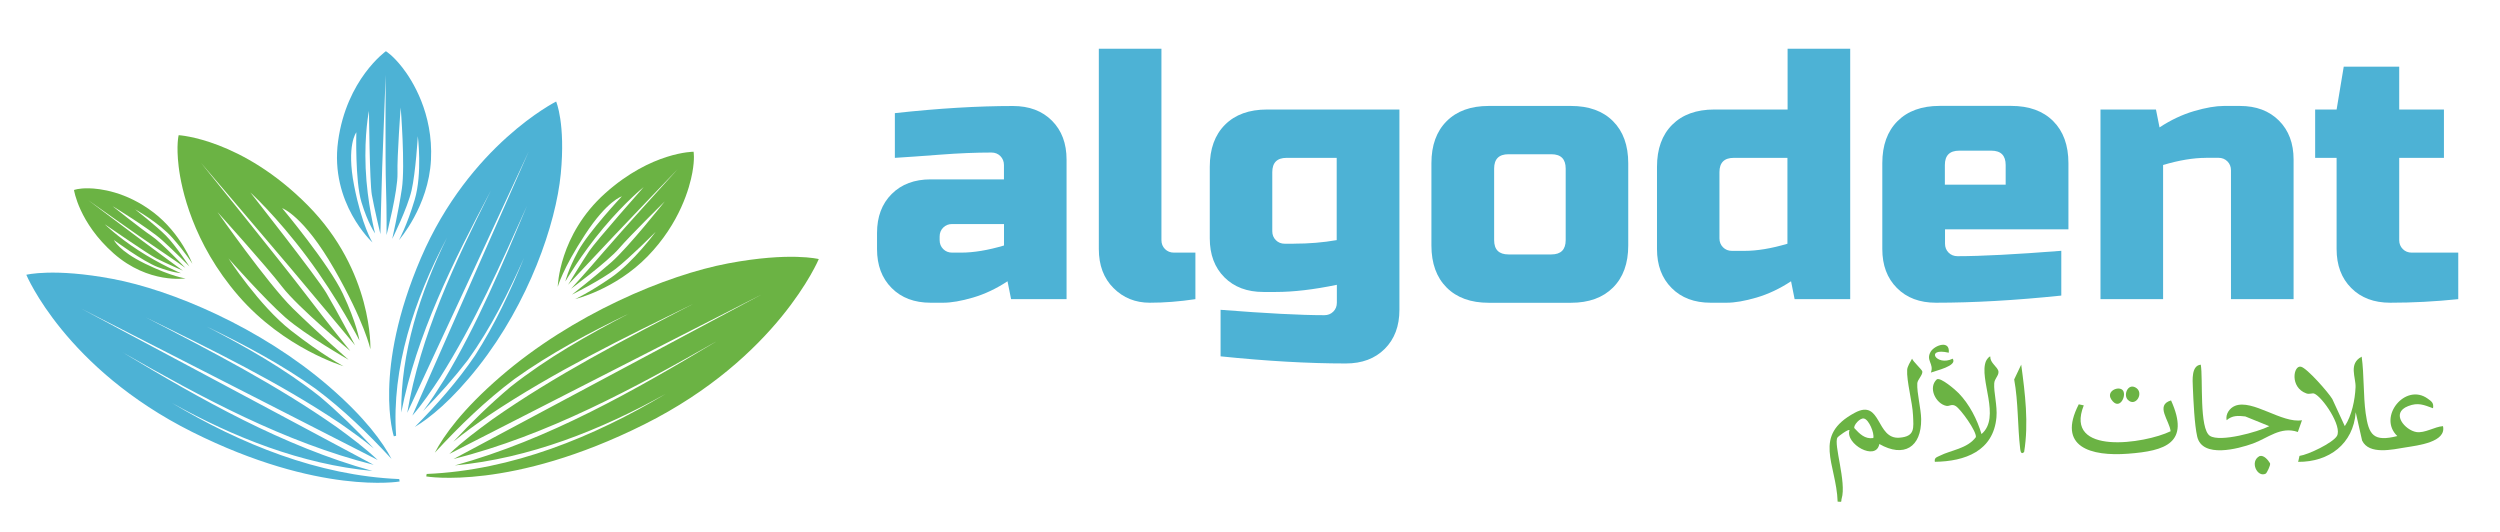
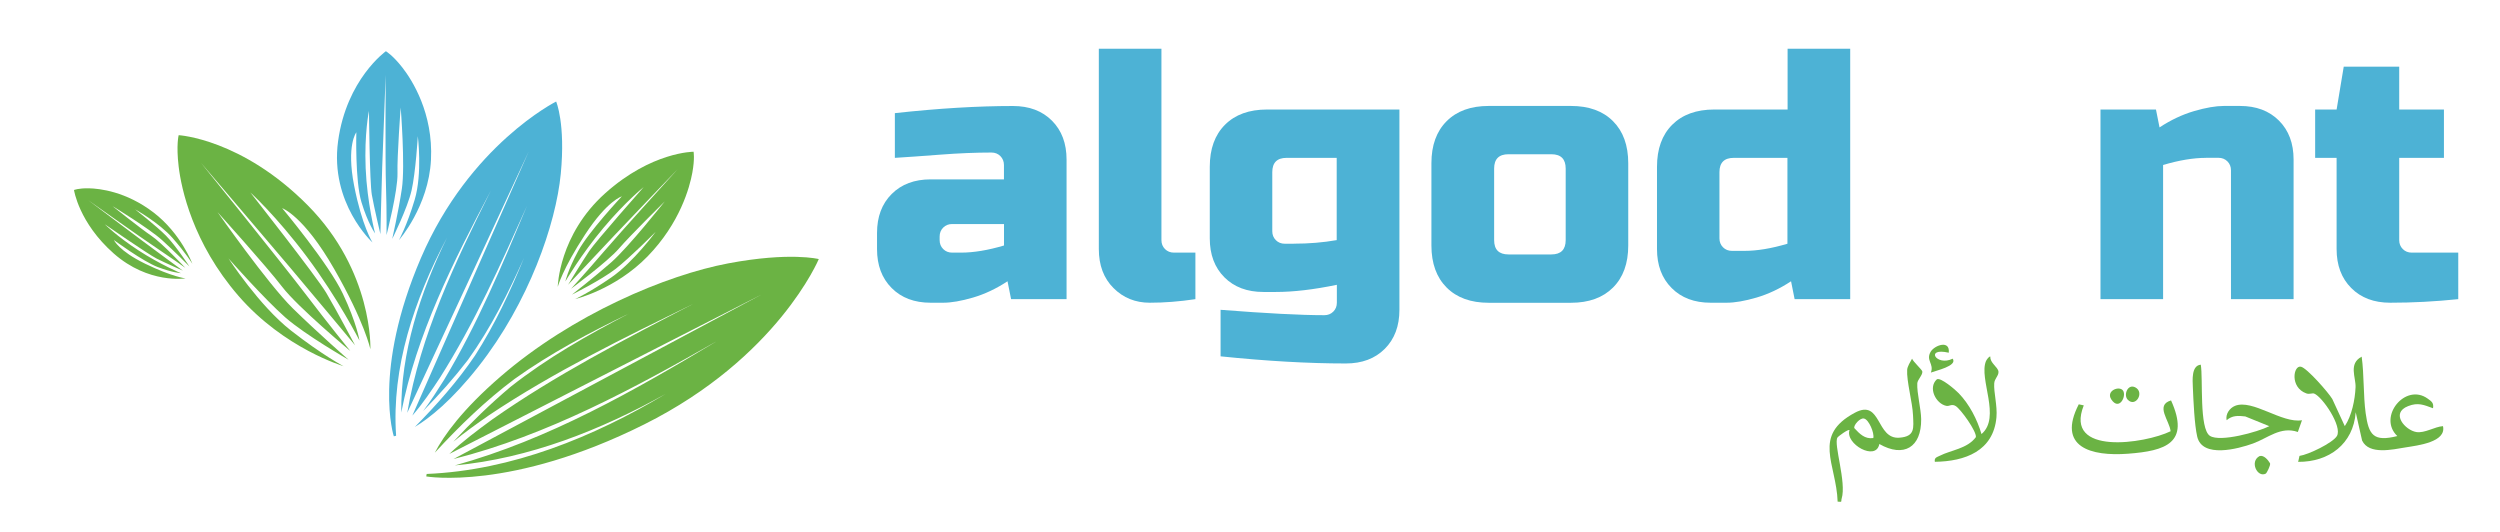
<svg xmlns="http://www.w3.org/2000/svg" id="Layer_1" data-name="Layer 1" viewBox="0 0 469.57 100">
  <defs>
    <style> .cls-1 { fill: #4db2d5; } .cls-2 { fill: #6bb344; } </style>
  </defs>
  <g>
    <path class="cls-1" d="M168.09,21.25c8.2-.9,15.59-1.34,22.17-1.34,3.05,0,5.49.92,7.32,2.75,1.84,1.84,2.75,4.28,2.75,7.32v26.21h-10.42l-.67-3.36c-2.11,1.39-4.27,2.41-6.48,3.06-2.22.65-4.09.97-5.61.97h-2.35c-3.05,0-5.49-.92-7.32-2.76-1.84-1.84-2.75-4.28-2.75-7.32v-3.02c0-3.05.92-5.49,2.75-7.32s4.28-2.75,7.32-2.75h13.77v-2.69c0-.67-.23-1.23-.67-1.68-.45-.45-1.01-.67-1.68-.67-2.91,0-6.13.13-9.64.4-3.52.27-6.35.47-8.5.6v-8.4ZM180.52,47.45c2.37,0,5.06-.45,8.06-1.34v-4.03h-9.74c-.67,0-1.23.22-1.68.67s-.67,1.01-.67,1.68v.67c0,.67.22,1.23.67,1.68.45.45,1.01.67,1.68.67h1.68Z" />
    <path class="cls-1" d="M224.53,56.19c-3,.45-5.86.67-8.57.67s-4.98-.92-6.82-2.76c-1.84-1.84-2.75-4.28-2.75-7.32V9.15h11.76v35.95c0,.67.22,1.23.67,1.68.45.45,1.01.67,1.68.67h4.03v8.74Z" />
    <path class="cls-1" d="M251.07,53.5c-4.35.9-8.15,1.34-11.42,1.34h-2.35c-3.05,0-5.49-.92-7.32-2.75-1.84-1.84-2.75-4.28-2.75-7.32v-13.44c0-3.36.95-5.99,2.86-7.9s4.54-2.86,7.9-2.86h24.86v37.63c0,3.05-.92,5.49-2.75,7.32-1.84,1.84-4.28,2.75-7.32,2.75-7.03,0-14.87-.45-23.52-1.34v-8.74c8.56.67,15.05,1.01,19.49,1.01.67,0,1.23-.22,1.68-.67.45-.45.67-1.01.67-1.68v-3.36ZM243.01,45.77c2.82,0,5.51-.22,8.06-.67v-15.45h-9.41c-1.79,0-2.69.9-2.69,2.69v11.09c0,.67.22,1.23.67,1.68.45.45,1.01.67,1.68.67h1.68Z" />
    <path class="cls-1" d="M305.83,46.11c0,3.36-.95,5.99-2.86,7.9-1.9,1.9-4.54,2.86-7.9,2.86h-15.45c-3.36,0-5.99-.95-7.9-2.86-1.9-1.9-2.86-4.54-2.86-7.9v-15.45c0-3.36.95-5.99,2.86-7.9s4.54-2.86,7.9-2.86h15.45c3.36,0,5.99.95,7.9,2.86,1.9,1.9,2.86,4.54,2.86,7.9v15.45ZM294.08,31.66c0-1.79-.9-2.69-2.69-2.69h-8.06c-1.79,0-2.69.9-2.69,2.69v13.44c0,1.79.9,2.69,2.69,2.69h8.06c1.79,0,2.69-.9,2.69-2.69v-13.44Z" />
    <path class="cls-1" d="M337.08,56.19l-.67-3.36c-2.11,1.39-4.27,2.41-6.48,3.06-2.22.65-4.09.97-5.61.97h-3.02c-3.05,0-5.49-.92-7.32-2.76-1.84-1.84-2.75-4.28-2.75-7.32v-15.45c0-3.36.95-5.99,2.86-7.9,1.9-1.9,4.54-2.86,7.9-2.86h13.77v-11.42h11.76v47.04h-10.42ZM327.67,47.12c2.37,0,5.06-.45,8.06-1.34v-16.13h-10.08c-1.79,0-2.69.9-2.69,2.69v12.43c0,.67.22,1.23.67,1.68.45.45,1.01.67,1.68.67h2.35Z" />
-     <path class="cls-1" d="M387.14,55.52c-8.65.9-16.49,1.34-23.52,1.34-3.05,0-5.49-.92-7.32-2.76-1.84-1.84-2.75-4.28-2.75-7.32v-16.13c0-3.36.95-5.99,2.86-7.9,1.9-1.9,4.54-2.86,7.9-2.86h13.44c3.36,0,5.99.95,7.9,2.86,1.9,1.9,2.86,4.54,2.86,7.9v12.43h-23.18v2.69c0,.67.22,1.23.67,1.68.45.45,1.01.67,1.68.67,4.43,0,10.93-.34,19.49-1.01v8.4ZM367.99,28.3c-1.79,0-2.69.9-2.69,2.69v3.7h11.42v-3.7c0-1.79-.9-2.69-2.69-2.69h-6.05Z" />
    <path class="cls-1" d="M414.35,29.65c-2.37,0-5.06.45-8.06,1.34v25.2h-11.76V20.57h10.42l.67,3.36c2.11-1.39,4.27-2.41,6.48-3.06,2.22-.65,4.09-.97,5.61-.97h3.02c3.05,0,5.49.92,7.32,2.75,1.84,1.84,2.75,4.28,2.75,7.32v26.21h-11.76v-24.19c0-.67-.22-1.23-.67-1.68-.45-.45-1.01-.67-1.68-.67h-2.35Z" />
    <path class="cls-1" d="M461.72,56.19c-4.35.45-8.6.67-12.77.67-3.05,0-5.49-.92-7.32-2.76-1.84-1.84-2.75-4.28-2.75-7.32v-17.13h-4.03v-9.07h4.03l1.34-8.06h10.42v8.06h8.4v9.07h-8.4v15.45c0,.67.22,1.23.67,1.68.45.45,1.01.67,1.68.67h8.74v8.74Z" />
  </g>
  <g>
-     <path class="cls-1" d="M74.93,89.98c-15.19-.65-29.73-6.58-42.65-14.3,11.58,6.46,24.39,11.54,37.67,12.78-16.81-4.65-32.1-13.38-46.96-22.3,14.99,8.54,30.38,16.89,47.2,21.15-15.44-8.25-39.83-21.27-54.97-29.36,15.46,7.89,40.05,20.45,55.72,28.45-2.37-2.25-5.03-4.23-7.66-6.15-11.31-7.94-23.66-14.31-35.92-20.65,12.43,6.08,24.93,12.17,36.46,19.88,2.17,1.52,4.35,3.06,6.4,4.76-3.21-3.46-6.6-6.76-10.19-9.79-6.53-5.15-13.81-9.28-21.18-13.1,7.06,3.4,14.04,7.1,20.43,11.67,5.2,3.89,9.86,8.41,14.26,13.18-1.61-3.07-4.91-7.7-11.72-13.59-12.91-11.16-29.64-18.16-40.69-20.23-11.05-2.08-16.19-.77-16.19-.77,0,0,7.33,17.61,31.17,29.53,23.84,11.92,38.94,9.3,38.94,9.3,0,0,0-.15-.06-.44,0,0-.05-.03-.05-.03Z" />
    <path class="cls-1" d="M74.4,81.81c-.88-12.73,3.39-25.52,9.56-37.18-5.08,10.39-8.71,21.65-8.59,32.85,2.82-14.54,9.72-28.28,16.84-41.7-6.75,13.47-13.27,27.26-15.72,41.76,6.42-13.81,16.57-35.64,22.86-49.18-6.08,13.79-15.75,35.72-21.9,49.7,1.94-2.23,3.58-4.68,5.17-7.09,6.54-10.34,11.45-21.36,16.36-32.3-4.63,11.06-9.26,22.17-15.56,32.66-1.25,1.99-2.52,3.98-3.95,5.88,3.02-3.07,5.86-6.27,8.43-9.62,4.32-6.04,7.58-12.57,10.53-19.16-2.58,6.28-5.46,12.51-9.22,18.37-3.24,4.78-7.14,9.18-11.3,13.4,2.8-1.69,6.94-4.98,11.94-11.33,9.48-12.04,14.57-26.79,15.48-36.23.91-9.44-.87-13.57-.87-13.57,0,0-16.26,8.13-25.39,29.37-9.13,21.24-5.1,33.51-5.1,33.51,0,0,.14-.02.41-.1,0,0,.02-.04.02-.05Z" />
    <path class="cls-2" d="M80.19,89.02c15.98-.68,31.26-6.92,44.85-15.04-12.18,6.79-25.65,12.13-39.61,13.44,17.68-4.89,33.75-14.07,49.38-23.44-15.76,8.98-31.95,17.76-49.63,22.24,16.24-8.67,41.89-22.37,57.8-30.87-16.26,8.3-42.11,21.5-58.58,29.91,2.49-2.37,5.29-4.45,8.05-6.47,11.89-8.35,24.88-15.04,37.77-21.72-13.07,6.4-26.21,12.79-38.34,20.9-2.29,1.6-4.58,3.22-6.73,5,3.37-3.64,6.94-7.1,10.72-10.29,6.87-5.42,14.52-9.76,22.27-13.78-7.43,3.58-14.76,7.47-21.48,12.27-5.47,4.09-10.37,8.85-14.99,13.86,1.69-3.23,5.17-8.1,12.32-14.28,13.57-11.73,31.17-19.09,42.78-21.28,11.62-2.19,17.02-.81,17.02-.81,0,0-7.71,18.52-32.78,31.05-25.07,12.54-40.94,9.78-40.94,9.78,0,0,0-.16.07-.46,0,0,.05-.03.05-.03Z" />
    <path class="cls-2" d="M64.57,68.79s-11.16-3.28-19.77-13.21c-8.61-9.93-10.75-20.18-11.24-24.28-.49-4.1,0-5.91,0-5.91,0,0,11.81.66,24.2,13.13s11.81,27.07,11.81,27.07c0,0-1.07-5.09-6.81-15.09-5.74-10.01-9.76-11.4-9.76-11.4,0,0,8.78,10.5,11.4,16.08,2.63,5.58,3.12,8.78,3.12,8.78,0,0-4.02-7.88-9.84-15.67s-10.66-12.14-10.66-12.14c0,0,12.47,15.83,14.27,18.87s5.41,9.84,5.41,9.84c0,0-7.63-9.19-12.14-14.52-4.51-5.33-16.82-19.77-16.82-19.77,0,0,15.18,18.79,19.61,24.61s8.45,10.75,8.45,10.75c0,0-9.84-8.2-12.8-12.06s-12.14-14.03-12.14-14.03c0,0,9.43,13.45,14.11,18.05,4.68,4.59,10.5,9.68,10.5,9.68,0,0-8.04-4.59-11.89-7.96s-10.66-11.07-10.66-11.07c0,0,5.74,8.86,11.73,13.54s9.93,6.73,9.93,6.73Z" />
    <path class="cls-2" d="M107.97,56.19s7.55-1.76,13.66-8.03c6.11-6.28,7.92-13.02,8.41-15.73s.23-3.93.23-3.93c0,0-7.89-.01-16.61,7.81s-8.9,17.56-8.9,17.56c0,0,.9-3.34,5.11-9.78s6.93-7.21,6.93-7.21c0,0-6.24,6.65-8.2,10.26s-2.41,5.72-2.41,5.72c0,0,2.98-5.09,7.15-10.05s7.56-7.67,7.56-7.67c0,0-8.9,10.06-10.22,12.01s-3.98,6.34-3.98,6.34c0,0,5.43-5.82,8.63-9.2s11.95-12.51,11.95-12.51c0,0-10.82,11.92-13.99,15.63s-6.03,6.83-6.03,6.83c0,0,6.86-5.08,8.98-7.54s8.62-8.87,8.62-8.87c0,0-6.79,8.59-10.08,11.47-3.29,2.88-7.36,6.04-7.36,6.04,0,0,5.53-2.75,8.22-4.84s7.52-6.96,7.52-6.96c0,0-4.16,5.68-8.32,8.56s-6.86,4.1-6.86,4.1Z" />
    <path class="cls-2" d="M36.12,49.51s-2.12-5.65-7.28-9.6-10.15-4.5-12.13-4.54-2.81.32-2.81.32c0,0,.9,6.13,7.46,11.92,6.56,5.78,13.49,4.68,13.49,4.68,0,0-2.48-.28-7.53-2.73-5.05-2.45-5.92-4.47-5.92-4.47,0,0,5.44,4.01,8.23,5.07,2.79,1.06,4.34,1.15,4.34,1.15,0,0-3.95-1.67-7.96-4.28s-6.32-4.9-6.32-4.9c0,0,8.17,5.64,9.7,6.42s4.96,2.29,4.96,2.29c0,0-4.76-3.48-7.52-5.54-2.77-2.06-10.26-7.7-10.26-7.7,0,0,9.71,6.89,12.7,8.89s5.54,3.82,5.54,3.82c0,0-4.4-4.69-6.38-6.02s-7.29-5.57-7.29-5.57c0,0,6.88,4.19,9.3,6.38,2.42,2.19,5.14,4.95,5.14,4.95,0,0-2.59-3.95-4.39-5.77s-5.81-4.96-5.81-4.96c0,0,4.51,2.51,7.03,5.38s3.7,4.81,3.7,4.81Z" />
    <path class="cls-1" d="M74.92,45.12s5.59-6.35,6.03-15.11c.44-8.75-3.54-14.98-5.37-17.32s-3.1-3.07-3.1-3.07c0,0-7.4,5.26-8.98,16.91-1.58,11.65,6.46,19.01,6.46,19.01,0,0-1.97-3.09-3.45-10.69s.42-10,.42-10c0,0-.25,9.12.96,13.12s2.56,5.87,2.56,5.87c0,0-1.5-5.77-1.77-12.25s.62-10.76.62-10.76c0,0,.13,13.43.54,15.76s1.61,7.38,1.61,7.38c0,0,.18-7.96.34-12.61s.65-17.29.65-17.29c0,0-.1,16.1.06,20.97s.1,9.11.1,9.11c0,0,2.15-8.37,2.06-11.6s.6-12.36.6-12.36c0,0,.87,10.93.22,15.27s-1.81,9.41-1.81,9.41c0,0,2.86-5.74,3.63-9.09s1.18-10.2,1.18-10.2c0,0,.88,7-.59,11.93s-2.98,7.63-2.98,7.63Z" />
  </g>
  <g>
    <path class="cls-2" d="M450.28,81.9c-3.75-3.57,1.51-10.07,5.72-7.02.7.51,1.16.78.99,1.8-1.74-.63-2.8-1.14-4.68-.4-3.39,1.33-.52,4.54,1.55,4.87,1.58.25,3.42-1,5-1.11.68,3.01-4.74,3.62-7,3.99-2.48.4-6.88,1.45-8.19-1.28l-1.2-5.32c-.45,5.97-5.03,9.36-10.81,9.32l.25-1.12c1.68-.23,6.22-2.43,7.02-3.72,1.09-1.78-2.71-7.38-4.27-7.99-.35-.13-.88.19-1.47-.03-3.13-1.12-2.44-5.35-1-5.01,1.15.27,5.15,4.84,5.88,6.06l2.35,5.1c1.32-1.98,1.92-4.97,2.02-7.31.08-1.85-1.37-4.41,1.15-5.74.47,3.42.29,7.26.75,10.62.57,4.12,1.48,5.42,5.96,4.29Z" />
    <path class="cls-2" d="M352.99,83.4c-.61,3.32-6.47-.04-5.6-2.61-.2-.25-2.11,1.15-2.26,1.39-.78,1.21,1.74,8.41.78,11.49-.16.53.23.66-.75.55-.24-7.14-4.84-12.38,3.24-16.7,5.03-2.69,3.93,5.06,8.39,4.69,2.94-.24,2.63-1.79,2.53-4.21s-1.24-6.46-1.1-8.56c.04-.6.6-1.51.92-2.07.24.61,1.89,2.07,1.93,2.41.08.67-.92,1.54-.95,2.23-.09,1.82.71,4.78.73,6.72.06,5.3-3.27,7.28-7.85,4.67ZM351.86,82.28c.23-.95-.84-3.47-1.73-3.66-.73-.23-2.05,1.29-1.83,1.8.99,1.06,1.96,2.09,3.56,1.86Z" />
    <path class="cls-2" d="M413.37,68.49c.45,2.65-.33,12.06,1.72,13.38,1.92,1.23,8.96-.72,11.15-1.82l-4.51-1.83c-1.35-.16-2.45-.21-3.51.71-.23-1.15.55-2.28,1.58-2.7,3.28-1.32,8.83,3.35,12.58,2.7l-.78,2.21c-3.23-1.13-5.66,1.17-8.44,2.17s-9.5,2.8-10.46-1.29c-.52-2.24-.72-6.8-.82-9.24-.05-1.32-.31-4.11,1.48-4.28Z" />
    <path class="cls-2" d="M363.42,86.75c-.15-.79.37-.87.91-1.14,2.14-1.09,5.18-1.32,6.8-3.51.13-1.1-2.81-5.21-3.79-5.83-.78-.48-1.16.09-1.78-.04-1.94-.39-3.48-3.4-1.77-4.98.71-.44,3.52,1.99,4.12,2.62,2,2.07,3.46,4.91,4.27,7.66,3.72-3.15-.54-10.34.84-13.7.12-.28.63-.99.83-.84-.12,1.16,1.44,1.96,1.52,2.81.07.77-.75,1.31-.8,2.21-.11,1.68.61,4.18.42,6.36-.56,6.35-5.9,8.3-11.57,8.37Z" />
    <path class="cls-2" d="M407.78,75.2c3.63,8.02-1.06,9.49-8.06,10.02s-13.4-1.24-9.27-9.28l.94.2c-3.79,9.53,11.53,7.19,16.31,4.86-.18-1.96-2.96-4.9.08-5.79Z" />
-     <path class="cls-2" d="M380.19,84.89c-.51.54-.68-.03-.74-.55-.51-4.32-.34-8.76-1.13-13.07l1.32-2.78c.73,5.39,1.43,11,.55,16.4Z" />
    <path class="cls-2" d="M366.03,66.25c-4.56-1.05-2.33,2.64.74,1.12.96,1.37-3.21,2.25-4.1,2.61.65-1.66-1.02-2.28-.02-3.94.73-1.2,3.66-2.25,3.38.21Z" />
    <path class="cls-2" d="M425.61,88.94c-1.59.89-3.15-2.27-1.19-3.28.8-.23,1.59.74,1.96,1.36.14.38-.66,1.86-.77,1.92Z" />
    <path class="cls-2" d="M399.67,75.1c-.89-.89-.03-3.08,1.4-2.34,1.78.92.08,3.82-1.4,2.34Z" />
    <path class="cls-2" d="M398.78,73.39c.67,1.06-.76,3.84-2.22,1.63-1.07-1.63,1.56-2.66,2.22-1.63Z" />
  </g>
</svg>